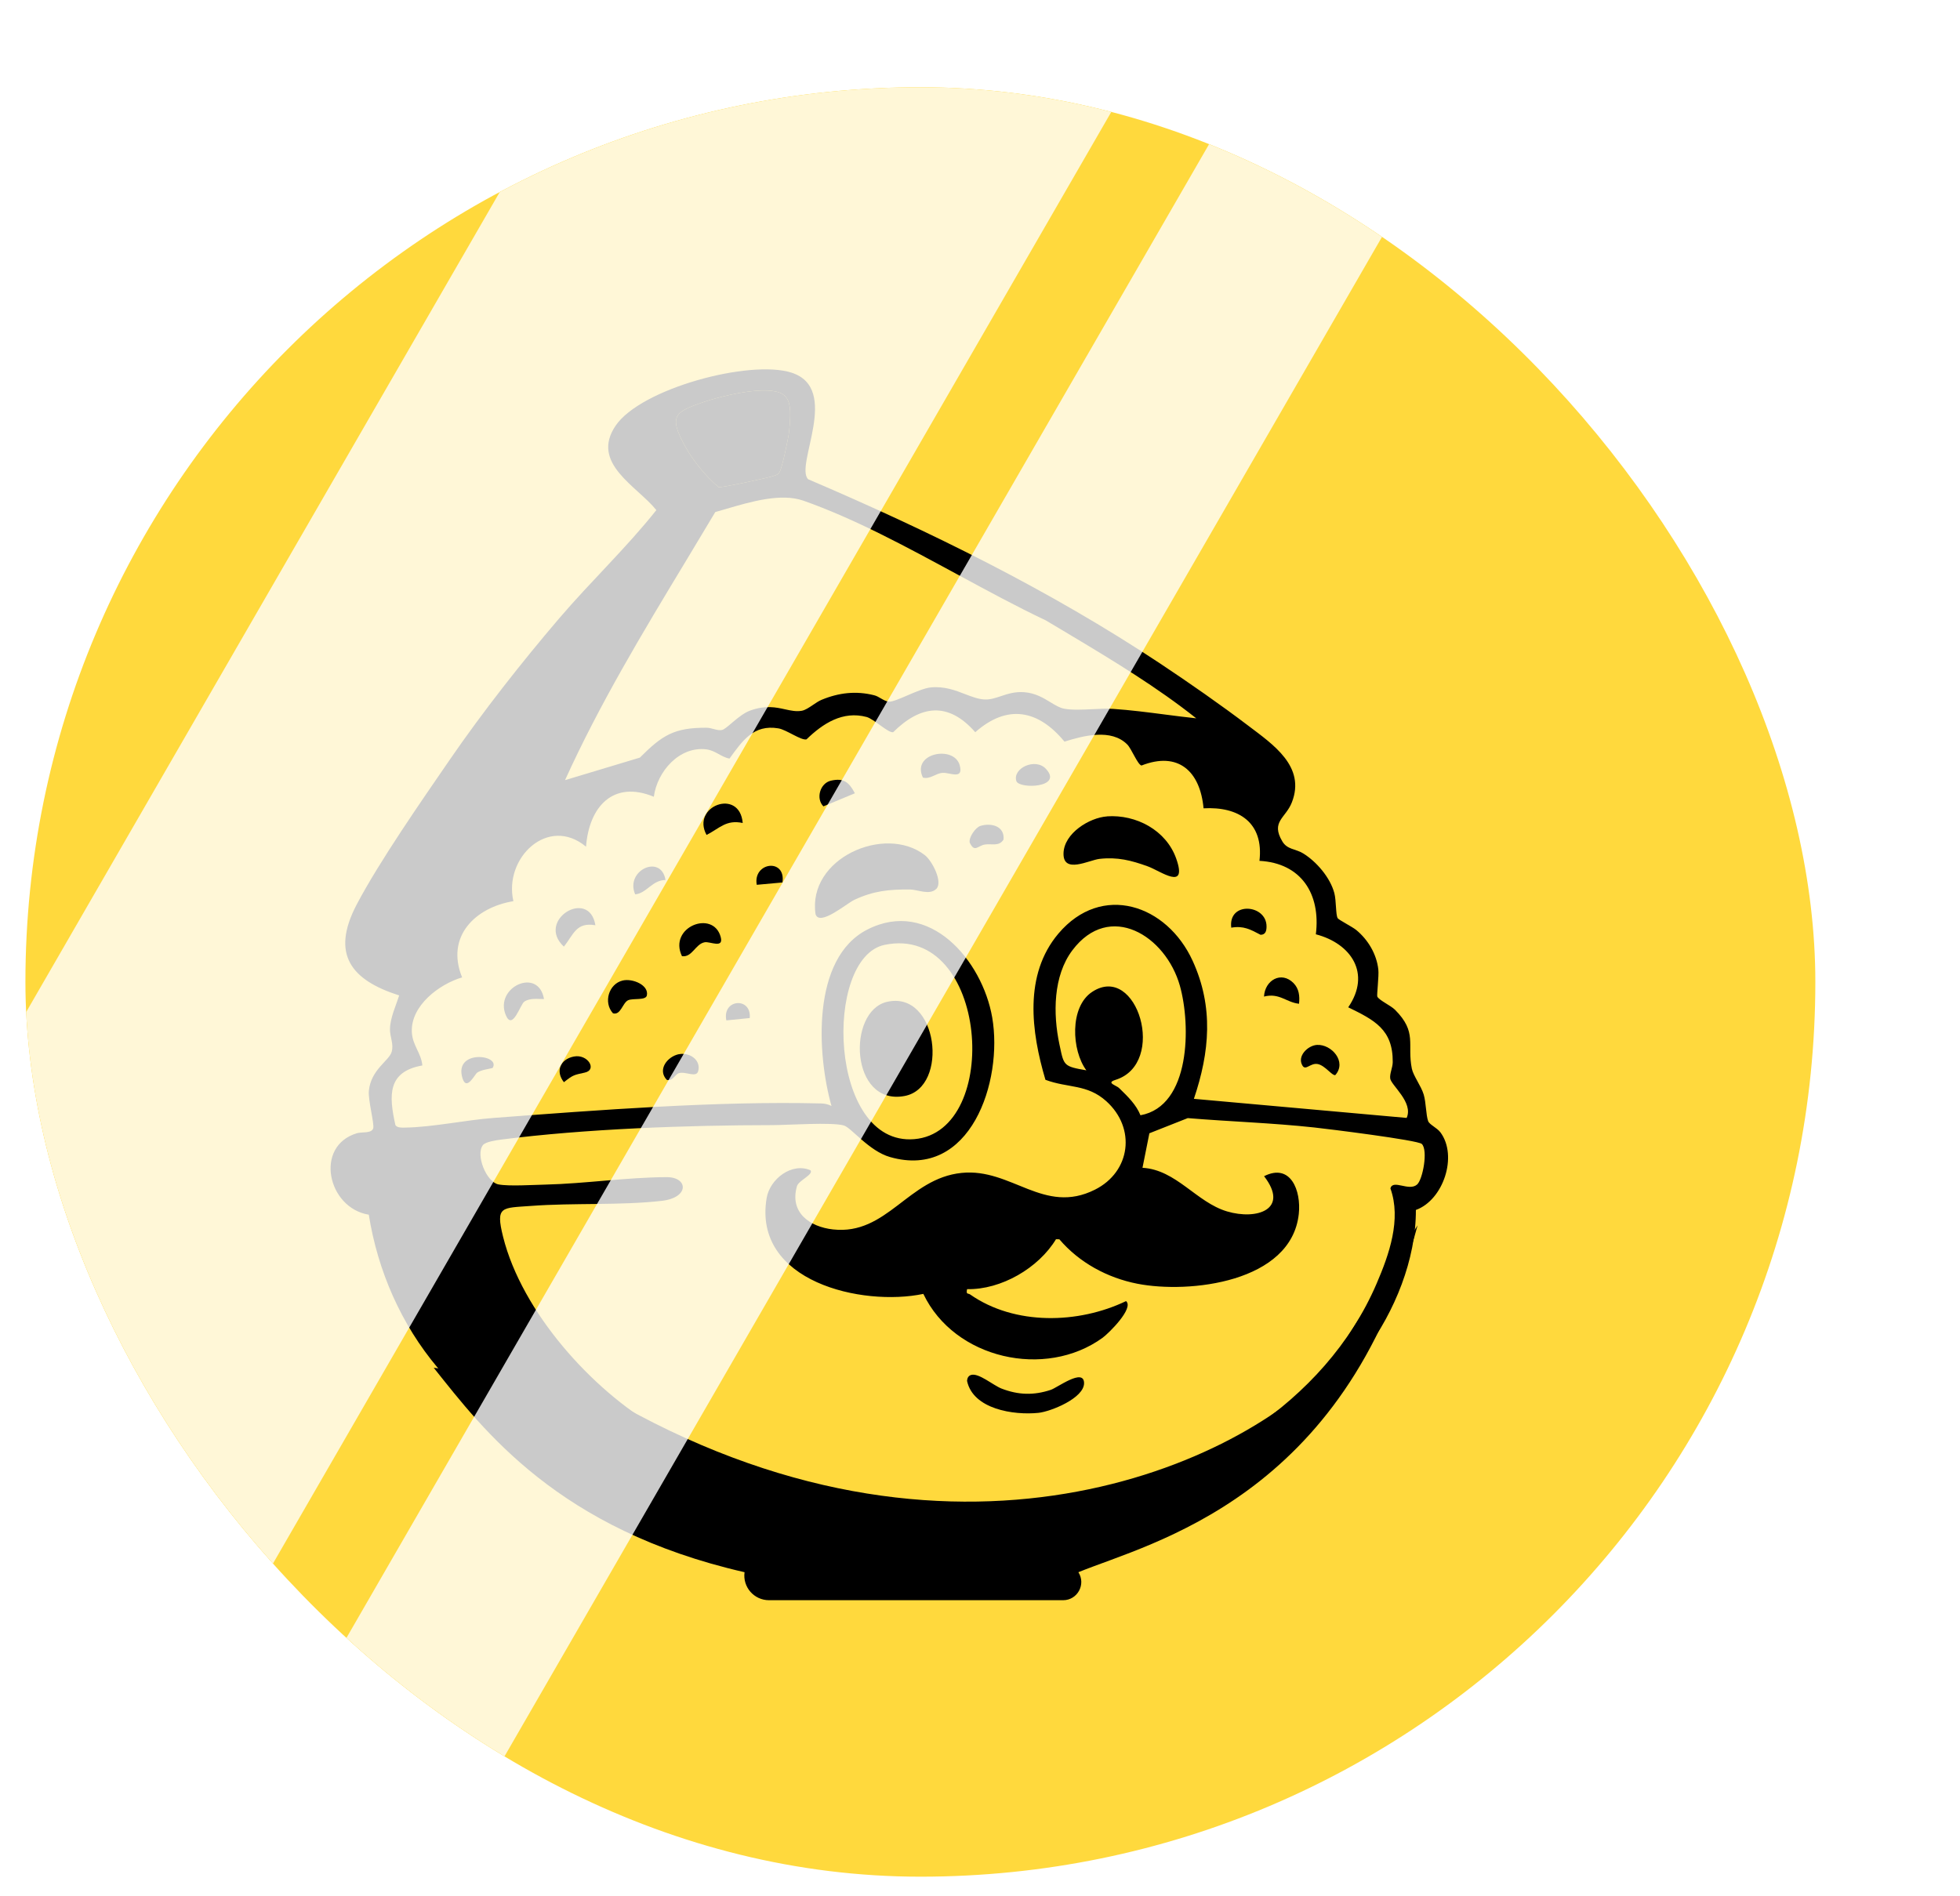
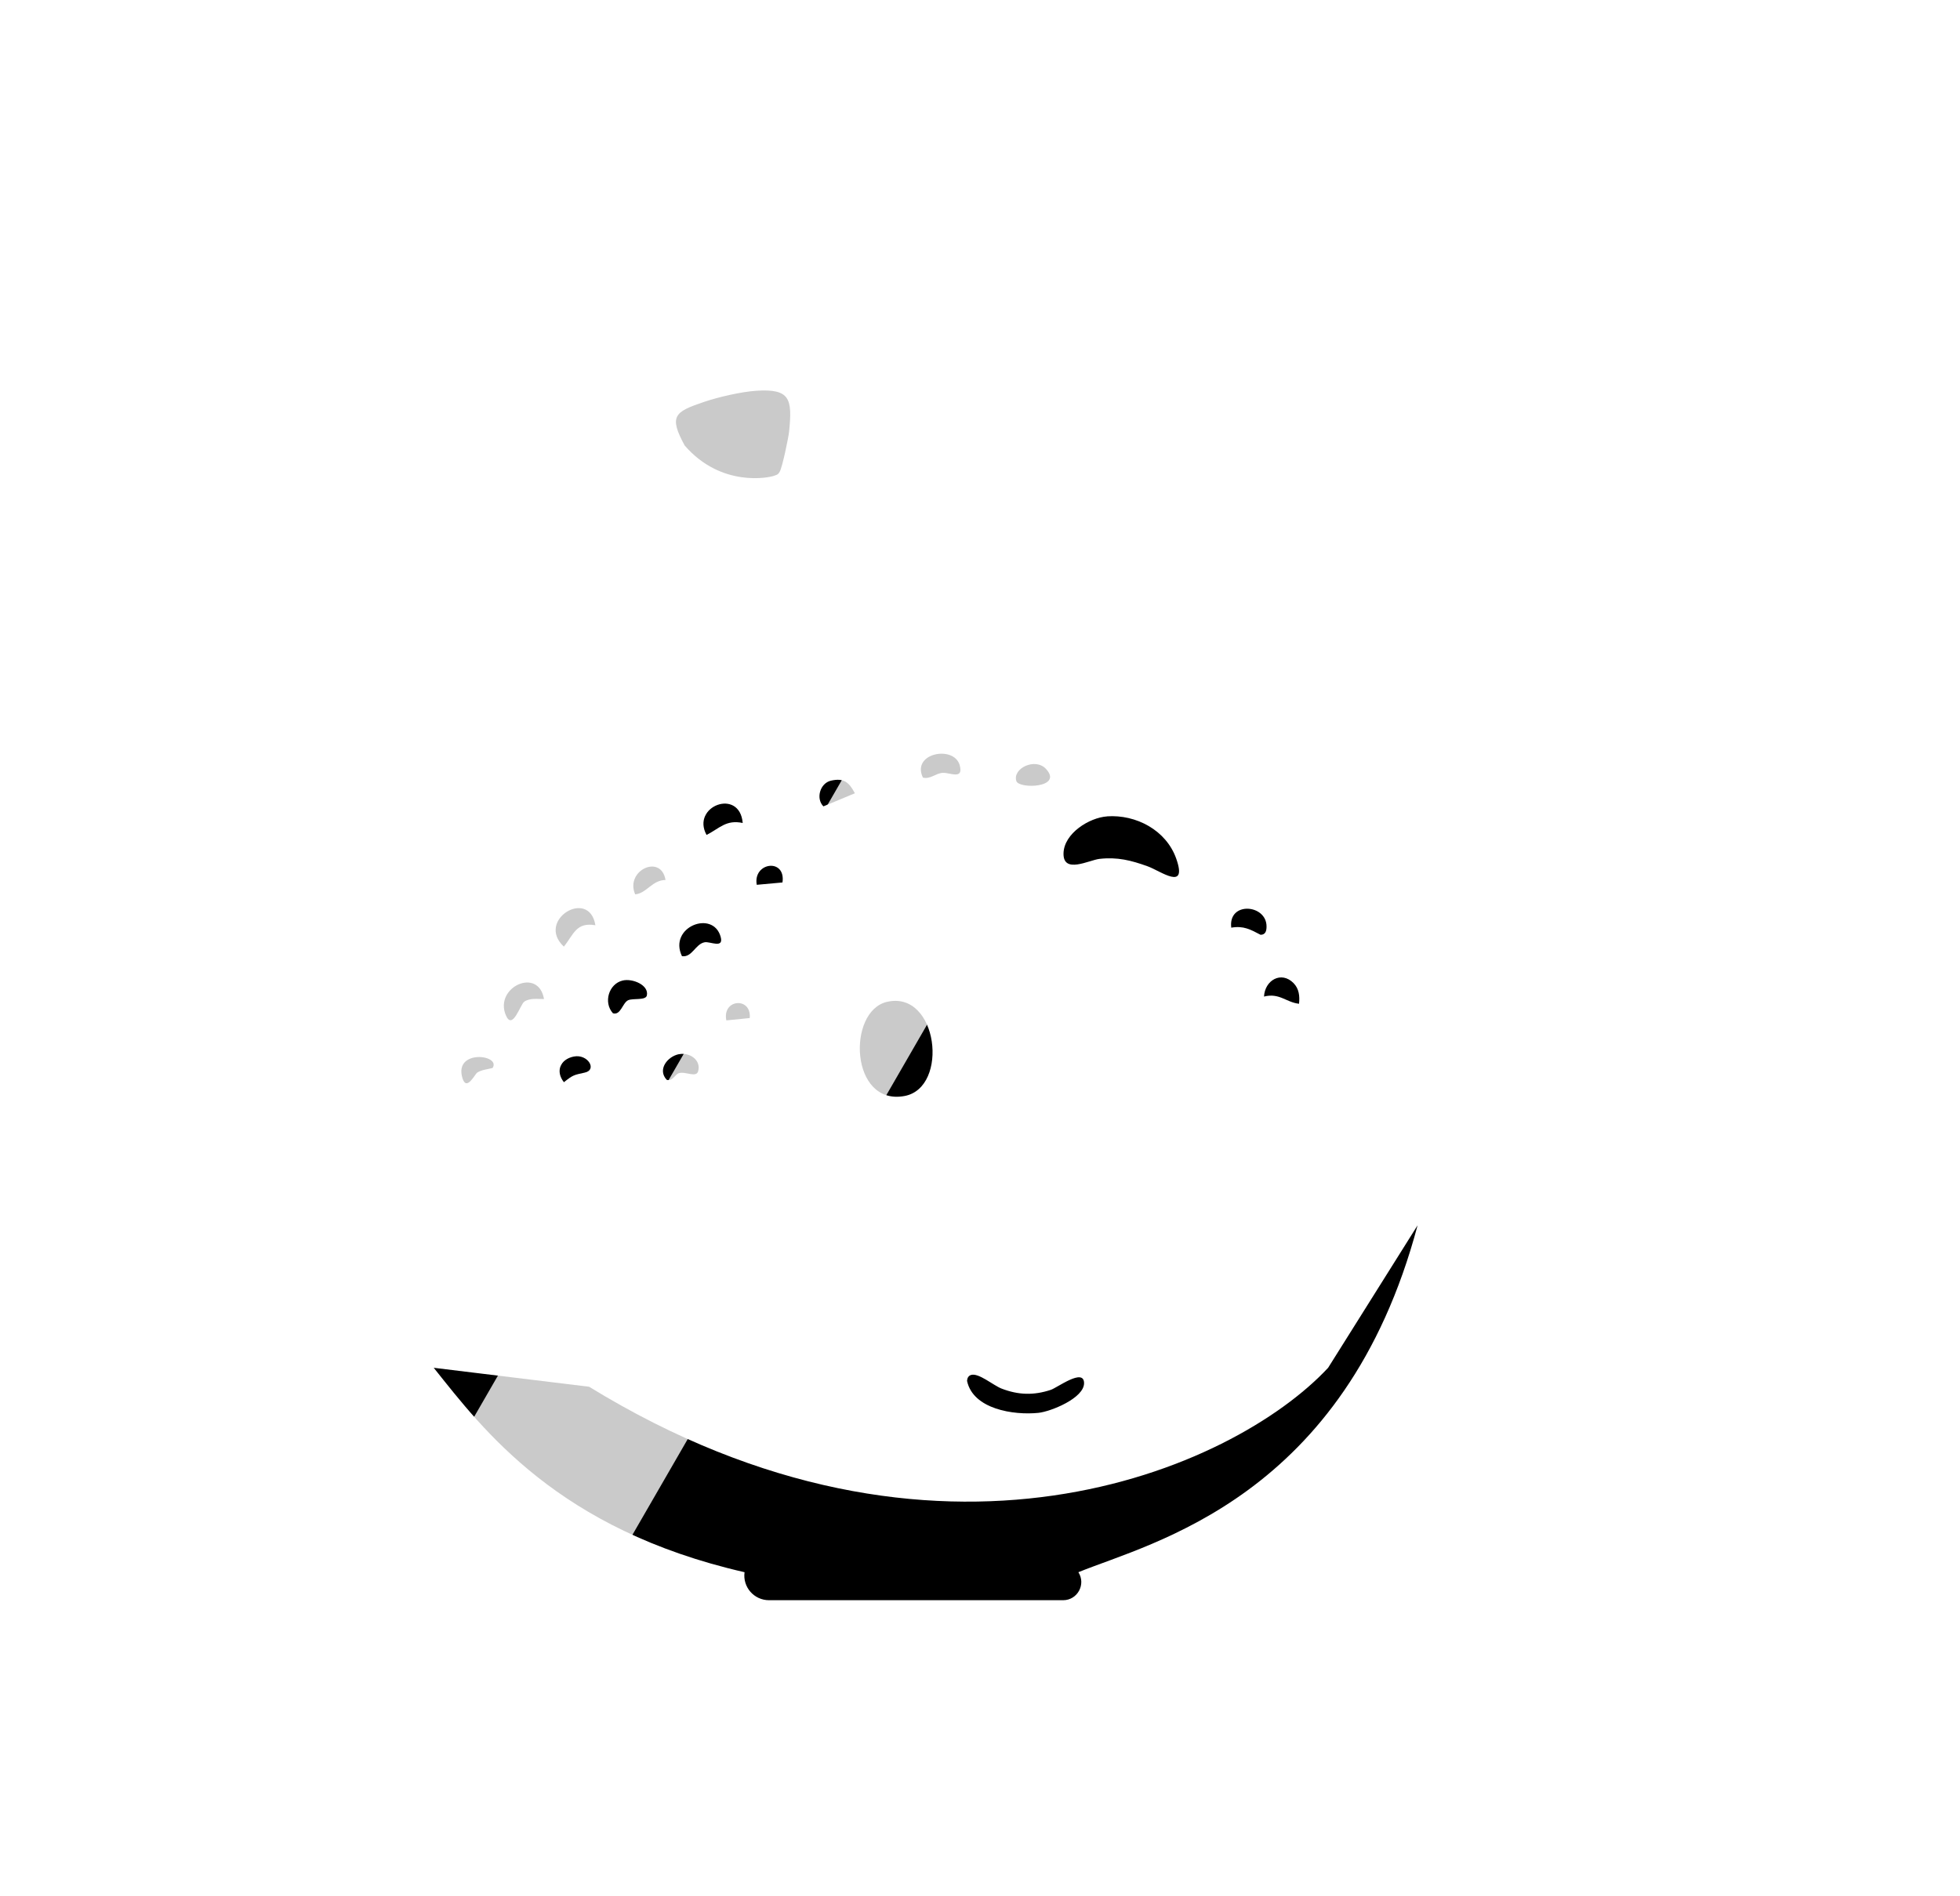
<svg xmlns="http://www.w3.org/2000/svg" width="31" height="30" viewBox="0 0 31 30" fill="none">
  <g filter="url(#filter0_d_455_1238)">
    <g clip-path="url(#clip0_455_1238)">
-       <rect x="1.972" y="0.38" width="28.31" height="28.31" rx="14.155" fill="#FFD93D" />
-       <path fill-rule="evenodd" clip-rule="evenodd" d="M8.492 20.638C8.62 20.789 9.209 21.307 9.25 21.409L9.493 21.491C9.788 21.337 10.771 21.567 11.085 21.544C11.268 21.53 11.532 21.725 11.665 21.849L13.059 22.482C13.271 22.622 13.763 22.643 13.945 22.765L15.017 23.009C15.335 23.082 15.859 22.963 15.969 23.339L16.497 23.159L17.015 23.177C17.184 23.453 17.756 23.963 17.792 24.268L18.168 24.126C18.213 24.003 18.726 23.12 18.799 23.057C18.836 23.025 19.065 22.95 19.085 22.971L19.563 22.844L20.283 22.597L21.451 21.992L22.274 21.472L22.598 21.052C22.583 20.994 22.613 20.989 22.634 20.957C22.755 20.78 23.015 20.577 23.168 20.371C23.628 19.75 23.967 18.927 23.964 18.142C24.398 17.986 24.631 17.288 24.352 16.914C24.296 16.84 24.178 16.792 24.158 16.736C24.123 16.641 24.126 16.445 24.088 16.317C24.047 16.179 23.924 16.022 23.9 15.906C23.822 15.518 23.991 15.332 23.633 14.974C23.565 14.907 23.383 14.825 23.354 14.767C23.343 14.745 23.382 14.439 23.37 14.338C23.343 14.093 23.207 13.867 23.022 13.714C22.959 13.662 22.743 13.553 22.727 13.526C22.695 13.473 22.706 13.248 22.674 13.128C22.608 12.882 22.392 12.631 22.181 12.501C22.061 12.427 21.929 12.443 21.851 12.31C21.666 11.997 21.905 11.944 22.002 11.695C22.226 11.126 21.703 10.777 21.316 10.483C20.879 10.151 20.376 9.801 19.919 9.497C18.181 8.342 16.265 7.399 14.352 6.582C14.134 6.365 14.877 5.147 14.087 4.895C13.43 4.685 11.704 5.145 11.305 5.737C10.905 6.331 11.648 6.691 11.951 7.07C11.479 7.665 10.913 8.199 10.415 8.782C9.823 9.475 9.205 10.261 8.688 11.013C8.238 11.668 7.571 12.626 7.211 13.311C6.798 14.098 7.124 14.506 7.883 14.748C7.831 14.915 7.741 15.103 7.738 15.28C7.735 15.403 7.802 15.518 7.764 15.643C7.722 15.784 7.438 15.919 7.404 16.257C7.39 16.404 7.493 16.78 7.473 16.85C7.449 16.934 7.293 16.905 7.215 16.928C6.535 17.133 6.752 18.113 7.403 18.217C7.544 19.106 7.916 19.955 8.492 20.638ZM12.706 5.358C12.939 5.28 13.288 5.199 13.531 5.182L13.531 5.182C14.071 5.146 14.102 5.314 14.051 5.824C14.041 5.926 13.943 6.394 13.902 6.463C13.879 6.503 13.866 6.508 13.838 6.518C13.832 6.52 13.825 6.522 13.816 6.526C13.742 6.556 12.979 6.718 12.936 6.707C12.73 6.534 12.529 6.286 12.399 6.048C12.145 5.58 12.239 5.516 12.706 5.358ZM18.111 8.815C18.201 8.869 18.292 8.923 18.383 8.977C18.428 9.004 18.473 9.031 18.518 9.058C19.195 9.463 19.875 9.876 20.49 10.364L20.489 10.364C20.325 10.347 20.16 10.325 19.995 10.304C19.722 10.269 19.449 10.233 19.176 10.215C19.077 10.208 18.961 10.214 18.843 10.22C18.684 10.227 18.524 10.235 18.402 10.212C18.331 10.199 18.262 10.157 18.186 10.111C18.075 10.043 17.947 9.965 17.772 9.951C17.622 9.939 17.504 9.979 17.396 10.015C17.309 10.044 17.229 10.07 17.144 10.066C17.044 10.062 16.944 10.023 16.836 9.982C16.68 9.921 16.507 9.855 16.293 9.875C16.192 9.885 16.046 9.948 15.914 10.005C15.793 10.057 15.683 10.104 15.63 10.101C15.588 10.098 15.546 10.074 15.504 10.05C15.469 10.029 15.433 10.008 15.395 9.999C15.109 9.927 14.838 9.958 14.563 10.072C14.52 10.09 14.474 10.121 14.427 10.153C14.365 10.195 14.303 10.236 14.25 10.245C14.162 10.26 14.079 10.242 13.988 10.222C13.843 10.19 13.678 10.154 13.436 10.241C13.346 10.273 13.251 10.348 13.17 10.416C13.158 10.426 13.147 10.435 13.136 10.445C13.075 10.497 13.024 10.539 12.994 10.547C12.953 10.559 12.905 10.546 12.856 10.533C12.819 10.523 12.781 10.513 12.745 10.513C12.232 10.511 12.046 10.63 11.69 10.986L10.507 11.342C11.053 10.137 11.738 9.002 12.421 7.871C12.576 7.614 12.73 7.358 12.883 7.101C12.938 7.086 12.996 7.069 13.056 7.051C13.444 6.937 13.923 6.797 14.277 6.921C15.084 7.205 15.9 7.648 16.703 8.083C17.179 8.341 17.65 8.597 18.111 8.815ZM19.624 11.111C20.206 10.882 20.553 11.202 20.606 11.789L20.606 11.788C21.158 11.757 21.561 12.01 21.49 12.619C22.147 12.654 22.461 13.138 22.382 13.781C22.939 13.926 23.261 14.4 22.894 14.936C23.307 15.138 23.602 15.285 23.598 15.803C23.597 15.892 23.548 15.984 23.558 16.062C23.572 16.17 23.929 16.44 23.818 16.686L20.453 16.384C20.703 15.644 20.767 14.931 20.434 14.202C20.027 13.31 18.995 12.96 18.31 13.77C17.76 14.421 17.88 15.325 18.105 16.083C18.463 16.217 18.762 16.147 19.067 16.421C19.542 16.849 19.453 17.538 18.888 17.821C18.079 18.227 17.569 17.475 16.779 17.556C15.933 17.642 15.6 18.546 14.744 18.45C14.38 18.41 14.054 18.184 14.175 17.766C14.201 17.674 14.441 17.583 14.389 17.514C14.092 17.386 13.745 17.653 13.695 17.956C13.476 19.278 15.207 19.673 16.174 19.47C16.665 20.501 18.104 20.82 19.008 20.165C19.102 20.097 19.511 19.696 19.38 19.584C18.626 19.946 17.619 19.972 16.914 19.479C16.881 19.456 16.846 19.485 16.866 19.395C17.404 19.406 17.995 19.062 18.272 18.605L18.325 18.606C18.64 18.976 19.085 19.216 19.558 19.309C20.377 19.47 21.994 19.29 22.112 18.206C22.152 17.837 21.984 17.395 21.563 17.608C21.968 18.133 21.45 18.306 20.977 18.165C20.491 18.02 20.175 17.506 19.64 17.475L19.749 16.929L20.356 16.689C21.022 16.744 21.692 16.765 22.356 16.837C22.562 16.859 23.997 17.037 24.058 17.098C24.159 17.197 24.073 17.659 23.984 17.739C23.856 17.854 23.603 17.652 23.561 17.8C23.737 18.292 23.541 18.847 23.343 19.307C22.522 21.221 20.507 22.39 18.553 22.748L17.953 23.759C17.831 23.78 17.281 22.897 17.09 22.836C15.329 22.777 13.505 22.482 11.961 21.584C10.93 20.984 9.825 19.759 9.527 18.567C9.404 18.074 9.507 18.113 9.971 18.078C10.639 18.028 11.38 18.073 12.036 17.998C12.479 17.947 12.454 17.622 12.115 17.623C11.484 17.625 10.83 17.726 10.194 17.741C10.004 17.745 9.619 17.77 9.454 17.738C9.261 17.701 9.088 17.265 9.209 17.115C9.251 17.063 9.424 17.038 9.495 17.029C10.826 16.858 12.443 16.801 13.777 16.8C14.027 16.8 14.732 16.75 14.918 16.806C15.036 16.842 15.314 17.21 15.647 17.305C16.919 17.67 17.438 16.106 17.263 15.096C17.106 14.191 16.267 13.206 15.288 13.706C14.401 14.159 14.491 15.679 14.721 16.497C14.666 16.47 14.62 16.459 14.558 16.457C12.908 16.416 11.034 16.562 9.379 16.686C8.935 16.719 8.405 16.834 7.974 16.839C7.926 16.84 7.853 16.844 7.824 16.8C7.719 16.329 7.697 15.954 8.25 15.856C8.233 15.662 8.095 15.539 8.084 15.332C8.061 14.911 8.519 14.568 8.879 14.463C8.614 13.813 9.09 13.355 9.69 13.257C9.533 12.576 10.237 11.894 10.839 12.395C10.886 11.762 11.269 11.339 11.911 11.605C11.965 11.203 12.316 10.804 12.74 10.855C12.89 10.874 12.972 10.976 13.108 11.001C13.312 10.72 13.489 10.457 13.881 10.523C14.008 10.544 14.243 10.719 14.326 10.697C14.586 10.445 14.899 10.242 15.277 10.343C15.39 10.374 15.62 10.599 15.696 10.584C16.132 10.153 16.568 10.097 16.995 10.584C17.503 10.135 17.991 10.229 18.406 10.733C18.706 10.639 19.146 10.523 19.399 10.778C19.467 10.846 19.562 11.095 19.624 11.111ZM20.232 14.597C20.406 15.218 20.403 16.499 19.608 16.644L19.608 16.644C19.541 16.477 19.409 16.349 19.283 16.226C19.278 16.222 19.274 16.218 19.27 16.214C19.256 16.2 19.233 16.188 19.21 16.176C19.154 16.146 19.103 16.118 19.213 16.084C20.037 15.828 19.556 14.222 18.844 14.692C18.484 14.929 18.518 15.617 18.752 15.933C18.399 15.872 18.397 15.86 18.334 15.558C18.331 15.546 18.328 15.533 18.326 15.521C18.224 15.039 18.226 14.439 18.531 14.034C19.119 13.253 20.008 13.8 20.232 14.597ZM15.562 13.948C14.589 14.149 14.673 17.133 16.029 17.022C17.427 16.908 17.198 13.61 15.562 13.948Z" fill="black" />
-       <path fill-rule="evenodd" clip-rule="evenodd" d="M13.531 5.182C13.288 5.199 12.939 5.28 12.706 5.358C12.239 5.516 12.145 5.58 12.399 6.048C12.529 6.286 12.73 6.534 12.936 6.707C12.979 6.718 13.742 6.556 13.816 6.526C13.825 6.522 13.832 6.52 13.838 6.518C13.866 6.508 13.879 6.503 13.902 6.463C13.943 6.394 14.041 5.926 14.051 5.824C14.102 5.314 14.071 5.146 13.531 5.182L13.531 5.182Z" fill="black" />
+       <path fill-rule="evenodd" clip-rule="evenodd" d="M13.531 5.182C13.288 5.199 12.939 5.28 12.706 5.358C12.239 5.516 12.145 5.58 12.399 6.048C12.979 6.718 13.742 6.556 13.816 6.526C13.825 6.522 13.832 6.52 13.838 6.518C13.866 6.508 13.879 6.503 13.902 6.463C13.943 6.394 14.041 5.926 14.051 5.824C14.102 5.314 14.071 5.146 13.531 5.182L13.531 5.182Z" fill="black" />
      <path d="M13.346 23.873C10.398 23.199 9.214 21.622 8.43 20.639L10.888 20.939C16.386 24.316 21.073 22.251 22.576 20.639L23.991 18.385C22.842 22.702 19.783 23.402 18.626 23.873C18.749 24.064 18.612 24.316 18.385 24.316H16.099H13.733C13.496 24.316 13.314 24.108 13.346 23.873Z" fill="black" />
      <path d="M13.317 12.02C13.054 11.964 12.952 12.104 12.745 12.209C12.496 11.754 13.269 11.46 13.317 12.02Z" fill="black" />
-       <path d="M16.377 13.064C16.272 13.167 16.082 13.073 15.962 13.072C15.63 13.07 15.39 13.093 15.084 13.235C14.961 13.292 14.533 13.662 14.469 13.463C14.338 12.578 15.567 12.038 16.199 12.53C16.313 12.62 16.489 12.956 16.377 13.065V13.064Z" fill="black" />
      <path d="M19.078 11.915C19.538 11.883 20.015 12.133 20.174 12.585C20.357 13.105 19.927 12.78 19.723 12.706C19.46 12.611 19.244 12.556 18.959 12.588C18.795 12.607 18.381 12.833 18.391 12.497C18.401 12.182 18.799 11.936 19.078 11.916V11.915Z" fill="black" />
      <path d="M16.927 20.753C17.047 20.714 17.279 20.917 17.411 20.968C17.676 21.07 17.919 21.078 18.19 20.988C18.294 20.953 18.712 20.638 18.716 20.88C18.719 21.119 18.188 21.332 17.994 21.352C17.603 21.392 16.96 21.295 16.865 20.846C16.868 20.803 16.885 20.767 16.927 20.753H16.927Z" fill="black" />
      <path d="M12.356 14.127C12.136 13.665 12.851 13.386 12.969 13.824C13.019 14.011 12.802 13.892 12.716 13.907C12.568 13.933 12.518 14.151 12.356 14.127Z" fill="black" />
      <path d="M10.987 13.638C10.682 13.584 10.643 13.785 10.488 13.976C10.039 13.558 10.89 13.04 10.987 13.638Z" fill="black" />
      <path d="M10.174 14.805C10.072 14.807 9.957 14.785 9.863 14.846C9.799 14.888 9.677 15.314 9.57 15.06C9.384 14.619 10.086 14.292 10.174 14.805H10.174Z" fill="black" />
      <path d="M11.42 14.512C11.575 14.476 11.835 14.584 11.801 14.748C11.784 14.831 11.583 14.789 11.505 14.824C11.417 14.864 11.388 15.067 11.265 15.031C11.109 14.859 11.199 14.563 11.42 14.512L11.42 14.512Z" fill="black" />
-       <path d="M22.4 15.531C22.63 15.518 22.877 15.798 22.689 16.009C22.637 16.02 22.53 15.858 22.413 15.834C22.297 15.811 22.223 15.943 22.171 15.86C22.079 15.71 22.256 15.539 22.4 15.531Z" fill="black" />
      <path d="M16.167 11.302C15.98 10.911 16.661 10.786 16.749 11.106C16.814 11.343 16.594 11.219 16.478 11.227C16.368 11.234 16.284 11.332 16.167 11.302Z" fill="black" />
      <path d="M21.044 13.676C20.992 13.255 21.604 13.304 21.602 13.658C21.602 13.724 21.588 13.788 21.508 13.789C21.346 13.704 21.238 13.643 21.045 13.676H21.044Z" fill="black" />
      <path d="M12.31 15.678C12.476 15.645 12.663 15.77 12.612 15.948C12.581 16.055 12.412 15.946 12.308 15.978C12.245 15.997 12.21 16.109 12.116 16.084C11.963 15.923 12.126 15.713 12.31 15.677V15.678Z" fill="black" />
      <path d="M22.03 14.554C22.116 14.643 22.129 14.758 22.116 14.88C21.913 14.858 21.806 14.704 21.562 14.766C21.575 14.507 21.836 14.356 22.03 14.554Z" fill="black" />
      <path d="M14.711 11.351C14.916 11.303 14.999 11.376 15.091 11.55L14.593 11.757C14.469 11.631 14.542 11.39 14.711 11.351Z" fill="black" />
-       <path d="M17.077 12.066C17.252 12.013 17.463 12.072 17.442 12.283C17.37 12.397 17.25 12.343 17.146 12.361C17.035 12.379 16.985 12.494 16.908 12.332C16.887 12.252 16.998 12.09 17.077 12.066Z" fill="black" />
      <path d="M18.113 11.164C18.393 11.465 17.687 11.486 17.645 11.357C17.581 11.155 17.944 10.982 18.113 11.164Z" fill="black" />
      <path d="M12.096 12.922C11.886 12.922 11.796 13.134 11.616 13.149C11.452 12.77 12.027 12.503 12.096 12.922Z" fill="black" />
      <path d="M10.646 15.715C10.866 15.671 11.021 15.925 10.819 15.969C10.649 16.007 10.637 16.003 10.489 16.121C10.35 15.945 10.434 15.757 10.645 15.715H10.646Z" fill="black" />
      <path d="M9.361 15.896C9.284 15.917 9.185 15.924 9.118 15.969C9.077 15.998 8.951 16.268 8.885 16.059C8.741 15.596 9.499 15.682 9.361 15.896Z" fill="black" />
      <path d="M13.946 12.961L13.539 12.998C13.475 12.64 14.002 12.57 13.946 12.961Z" fill="black" />
      <path d="M13.428 15.106L13.058 15.143C12.989 14.802 13.459 14.768 13.428 15.106Z" fill="black" />
      <path d="M15.598 14.85C16.407 14.662 16.586 16.206 15.878 16.339C15.014 16.501 14.963 14.998 15.598 14.85Z" fill="black" />
      <g style="mix-blend-mode:overlay" opacity="0.79">
        <rect x="15.169" y="-7.826" width="7.743" height="43.969" transform="rotate(30 15.169 -7.826)" fill="white" />
      </g>
      <g style="mix-blend-mode:overlay" opacity="0.79">
        <rect x="25.951" y="-7.826" width="3.102" height="43.969" transform="rotate(30 25.951 -7.826)" fill="white" />
      </g>
    </g>
  </g>
  <defs>
    <filter id="filter0_d_455_1238" x="0.402" y="0.38" width="29.88" height="29.31" filterUnits="userSpaceOnUse" color-interpolation-filters="sRGB">
      <feFlood flood-opacity="0" result="BackgroundImageFix" />
      <feColorMatrix in="SourceAlpha" type="matrix" values="0 0 0 0 0 0 0 0 0 0 0 0 0 0 0 0 0 0 127 0" result="hardAlpha" />
      <feOffset dx="-1.57" dy="1" />
      <feComposite in2="hardAlpha" operator="out" />
      <feColorMatrix type="matrix" values="0 0 0 0 0.877 0 0 0 0 0.556 0 0 0 0 0.135 0 0 0 1 0" />
      <feBlend mode="normal" in2="BackgroundImageFix" result="effect1_dropShadow_455_1238" />
      <feBlend mode="normal" in="SourceGraphic" in2="effect1_dropShadow_455_1238" result="shape" />
    </filter>
    <clipPath id="clip0_455_1238">
      <rect x="1.972" y="0.38" width="28.31" height="28.31" rx="14.155" fill="white" />
    </clipPath>
  </defs>
</svg>